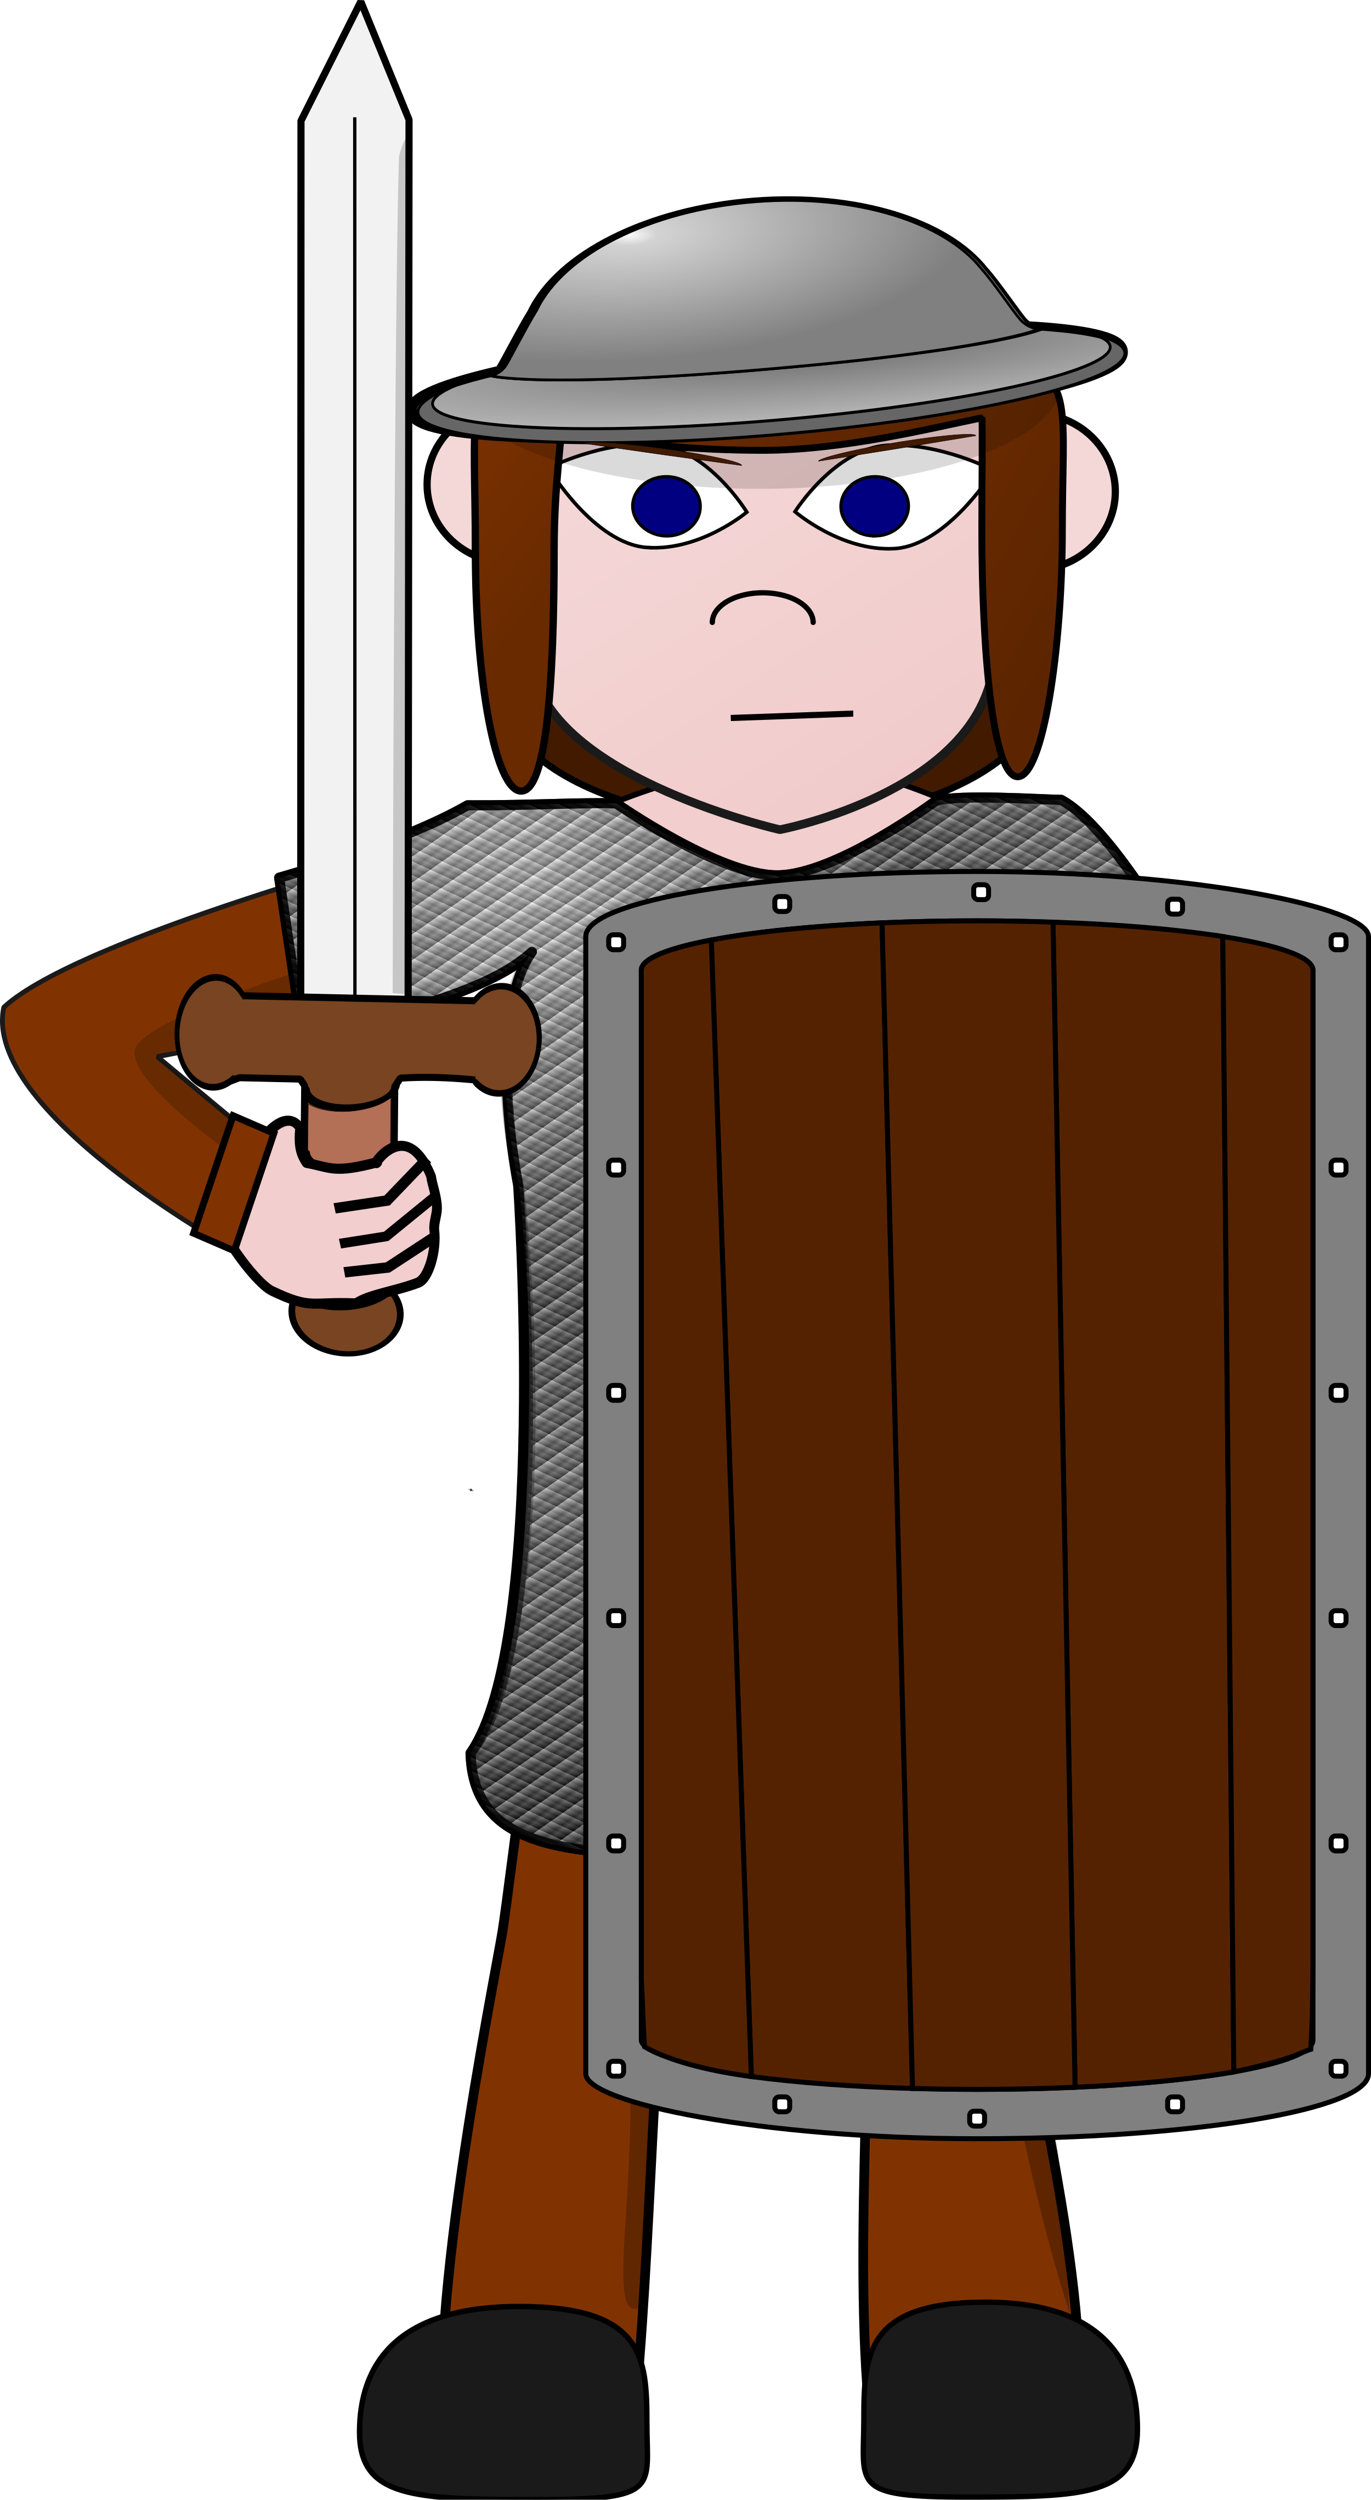
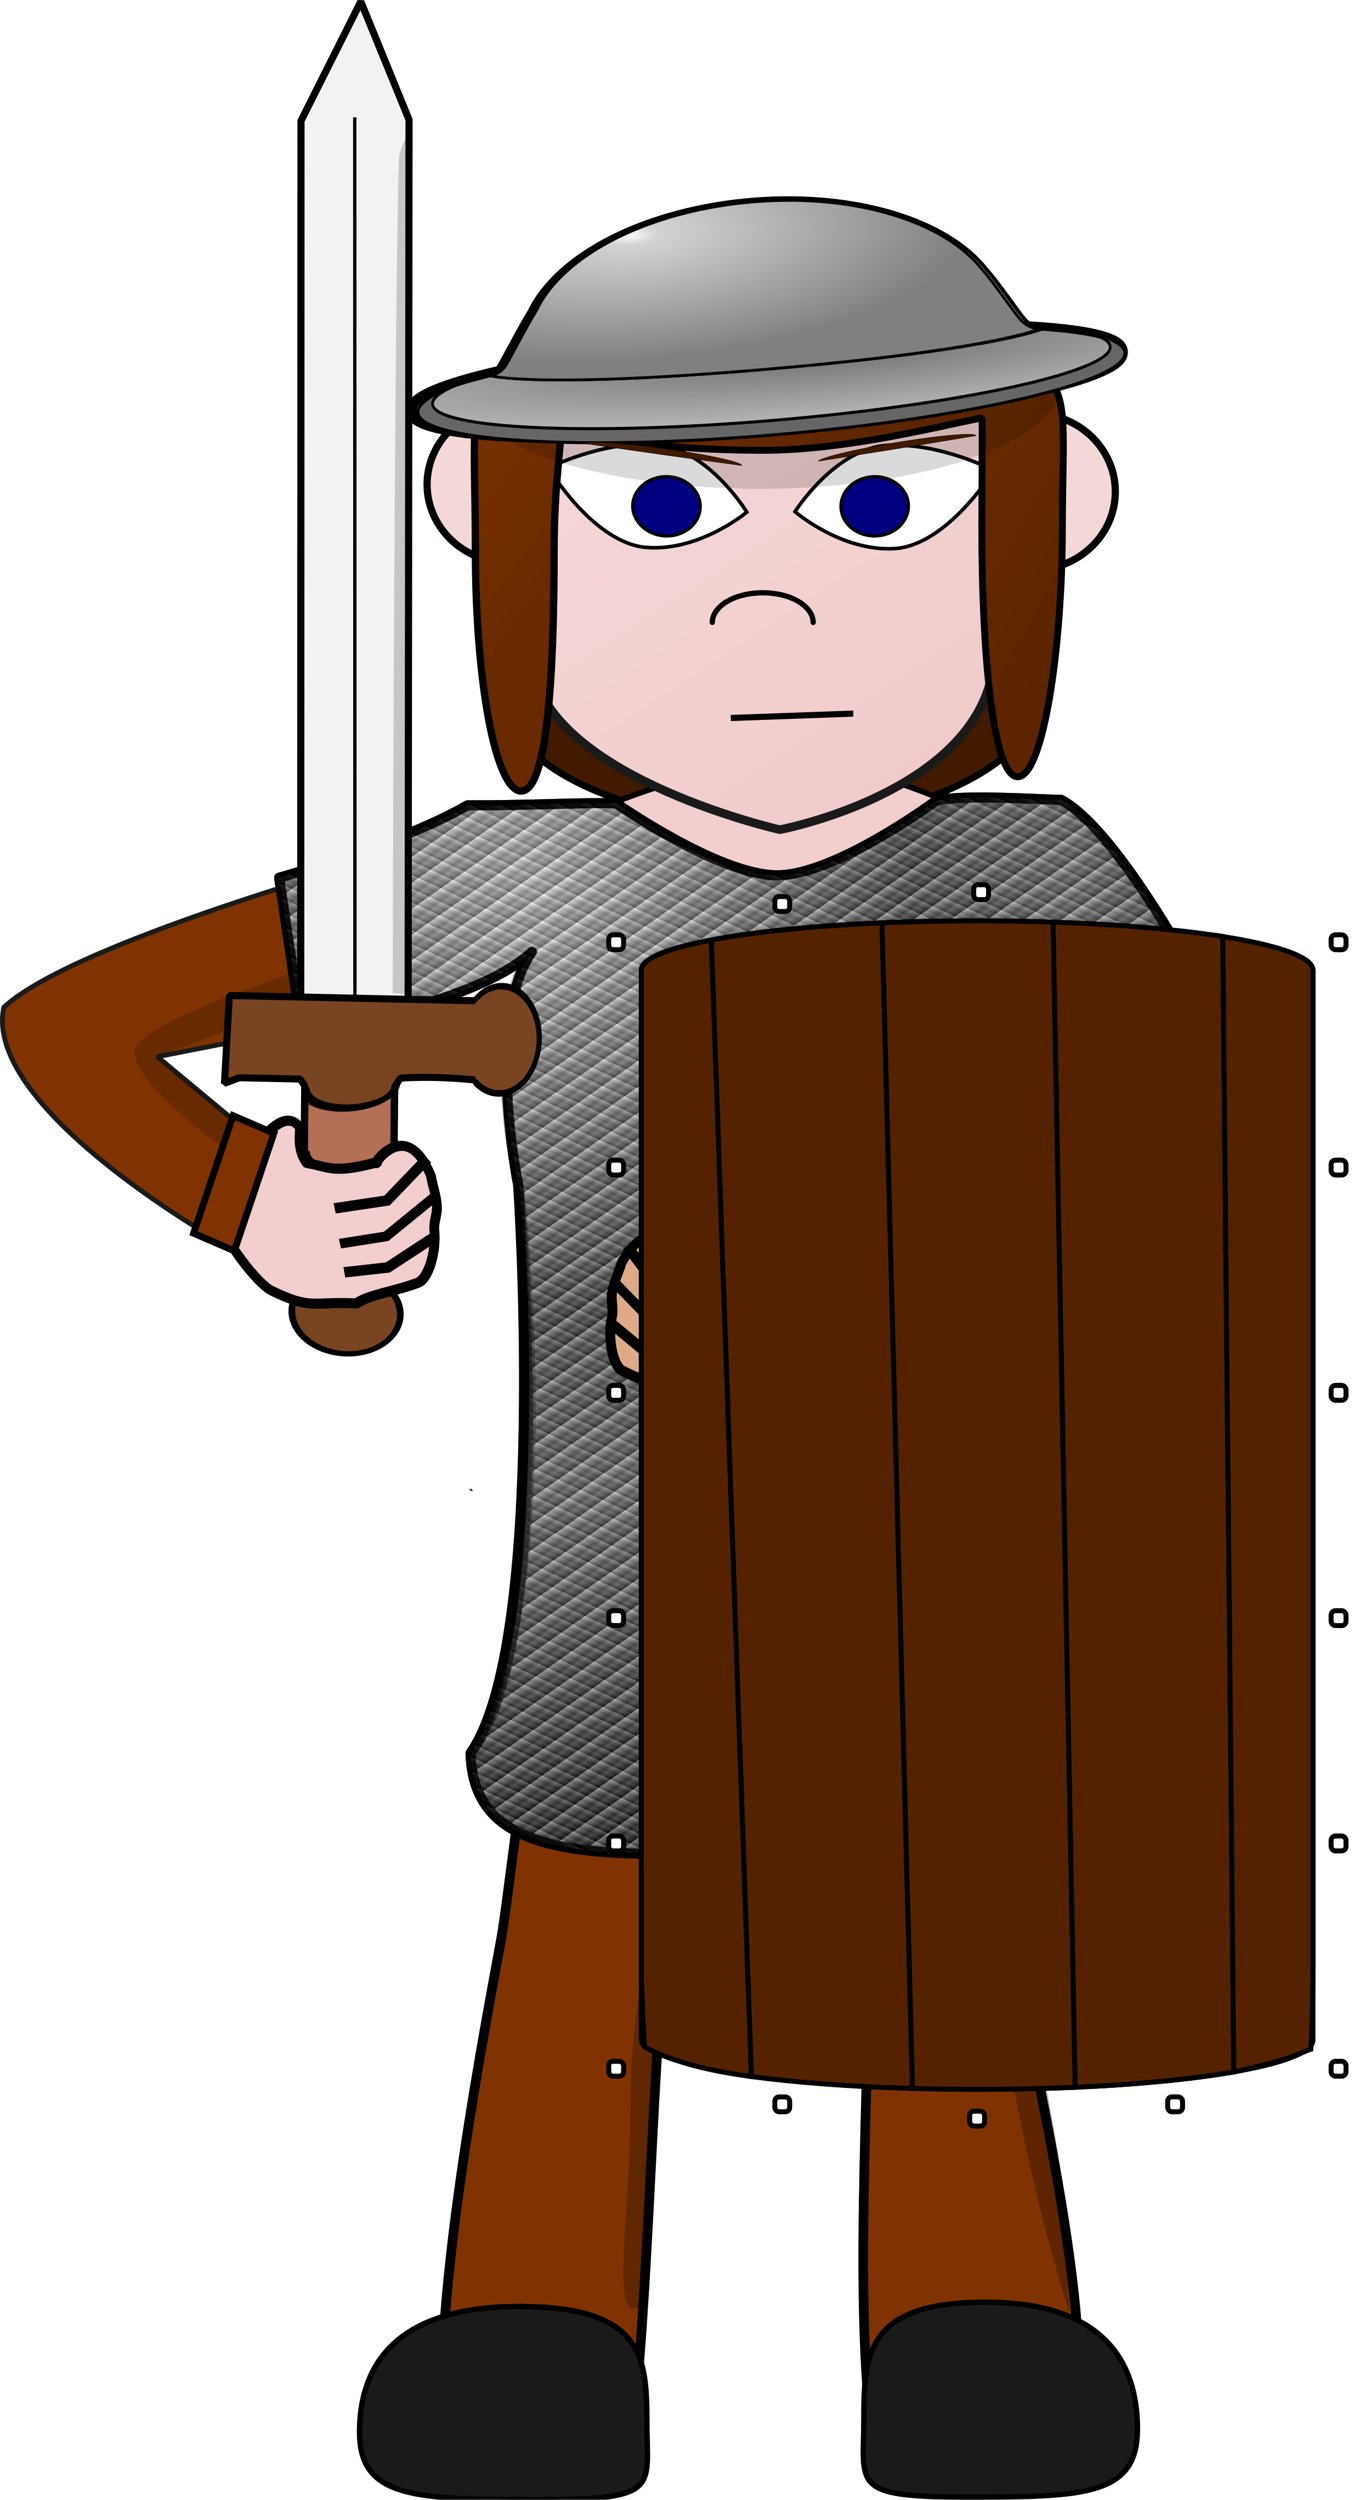
<svg xmlns="http://www.w3.org/2000/svg" xmlns:ns1="http://www.inkscape.org/namespaces/inkscape" xmlns:ns2="http://sodipodi.sourceforge.net/DTD/sodipodi-0.dtd" xmlns:xlink="http://www.w3.org/1999/xlink" version="1.1" id="Layer_3" x="0px" y="0px" width="1589.392" height="2896.226" viewBox="0 0 1589.392 2896.226" xml:space="preserve" ns1:version="0.91 r13725" ns2:docname="city guard 3.svg">
  <defs id="defs17">
    <linearGradient id="linearGradient6472" ns1:collect="always">
      <stop id="stop6474" offset="0" style="stop-color:#803300;stop-opacity:1;" />
      <stop id="stop6476" offset="1" style="stop-color:#5c2500;stop-opacity:1" />
    </linearGradient>
    <linearGradient ns1:collect="always" id="linearGradient6456">
      <stop style="stop-color:#803300;stop-opacity:1;" offset="0" id="stop6458" />
      <stop style="stop-color:#692a00;stop-opacity:1" offset="1" id="stop6460" />
    </linearGradient>
    <marker ns1:stockid="Arrow1Lstart" orient="auto" refY="0.0" refX="0.0" id="marker6128" style="overflow:visible" ns1:isstock="true">
      <path id="path6130" d="M 0.0,0.0 L 5.0,-5.0 L -12.5,0.0 L 5.0,5.0 L 0.0,0.0 z " style="fill-rule:evenodd;stroke:none;stroke-width:1pt;stroke-opacity:1;fill:#000000;fill-opacity:0.147" transform="scale(0.8) translate(12.5,0)" />
    </marker>
    <marker ns1:stockid="Arrow1Lstart" orient="auto" refY="0.0" refX="0.0" id="Arrow1Lstart" style="overflow:visible" ns1:isstock="true">
      <path id="path5858" d="M 0.0,0.0 L 5.0,-5.0 L -12.5,0.0 L 5.0,5.0 L 0.0,0.0 z " style="fill-rule:evenodd;stroke:#000000;stroke-width:1pt;stroke-opacity:1;fill:#411a00;fill-opacity:1" transform="scale(0.8) translate(12.5,0)" />
    </marker>
    <linearGradient ns1:collect="always" id="linearGradient9138">
      <stop style="stop-color:#6d6d6d;stop-opacity:1" offset="0" id="stop9140" />
      <stop style="stop-color:#cacaca;stop-opacity:1" offset="1" id="stop9142" />
    </linearGradient>
    <linearGradient ns1:collect="always" id="linearGradient9128">
      <stop style="stop-color:#fafafa;stop-opacity:1" offset="0" id="stop9130" />
      <stop id="stop9136" offset="0.078" style="stop-color:#d3d3d3;stop-opacity:1" />
      <stop style="stop-color:#808080;stop-opacity:1" offset="1" id="stop9132" />
    </linearGradient>
    <linearGradient ns1:collect="always" id="linearGradient5706">
      <stop style="stop-color:#ffffff;stop-opacity:1" offset="0" id="stop5708" />
      <stop id="stop5714" offset="0.443" style="stop-color:#3c3c3c;stop-opacity:1" />
      <stop style="stop-color:#797979;stop-opacity:1" offset="0.634" id="stop5716" />
      <stop style="stop-color:#000000;stop-opacity:1" offset="1" id="stop5710" />
    </linearGradient>
    <pattern y="0" x="0" height="6" width="6" patternUnits="userSpaceOnUse" id="EMFhbasepattern" />
    <filter style="color-interpolation-filters:sRGB" ns1:label="Diffuse Light" id="filter7408">
      <feGaussianBlur in="SourceGraphic" stdDeviation="1.1" result="blur" id="feGaussianBlur7410" />
      <feDiffuseLighting diffuseConstant="1" surfaceScale="10" lighting-color="#ffffff" result="diffuse" id="feDiffuseLighting7412">
        <feDistantLight elevation="20" azimuth="207" id="feDistantLight7414" />
      </feDiffuseLighting>
      <feComposite in="diffuse" in2="diffuse" operator="arithmetic" k1="1" result="composite1" id="feComposite7416" k2="0" k3="0" k4="0" />
      <feComposite in="composite1" in2="SourceGraphic" k1="1" operator="arithmetic" k3="1" result="composite2" id="feComposite7418" k2="0" k4="0" />
    </filter>
    <filter style="color-interpolation-filters:sRGB" ns1:label="Diffuse Light" id="filter7456">
      <feGaussianBlur in="SourceGraphic" stdDeviation="1.1" result="blur" id="feGaussianBlur7458" />
      <feDiffuseLighting diffuseConstant="1" surfaceScale="10" lighting-color="#ffffff" result="diffuse" id="feDiffuseLighting7460">
        <feDistantLight elevation="20" azimuth="207" id="feDistantLight7462" />
      </feDiffuseLighting>
      <feComposite in="diffuse" in2="diffuse" operator="arithmetic" k1="1" result="composite1" id="feComposite7464" k2="0" k3="0" k4="0" />
      <feComposite in="composite1" in2="SourceGraphic" k1="1" operator="arithmetic" k3="1" result="composite2" id="feComposite7466" k2="0" k4="0" />
    </filter>
    <filter style="color-interpolation-filters:sRGB" ns1:label="Diffuse Light" id="filter7408-7">
      <feGaussianBlur in="SourceGraphic" stdDeviation="1.1" result="blur" id="feGaussianBlur7410-3" />
      <feDiffuseLighting diffuseConstant="1" surfaceScale="10" lighting-color="#ffffff" result="diffuse" id="feDiffuseLighting7412-8">
        <feDistantLight elevation="20" azimuth="207" id="feDistantLight7414-0" />
      </feDiffuseLighting>
      <feComposite in="diffuse" in2="diffuse" operator="arithmetic" k1="1" result="composite1" id="feComposite7416-1" k2="0" k3="0" k4="0" />
      <feComposite in="composite1" in2="SourceGraphic" k1="1" operator="arithmetic" k3="1" result="composite2" id="feComposite7418-0" k2="0" k4="0" />
    </filter>
    <filter style="color-interpolation-filters:sRGB" ns1:label="Diffuse Light" id="filter7432">
      <feGaussianBlur in="SourceGraphic" stdDeviation="1.1" result="blur" id="feGaussianBlur7434" />
      <feDiffuseLighting diffuseConstant="1" surfaceScale="10" lighting-color="#ffffff" result="diffuse" id="feDiffuseLighting7436">
        <feDistantLight elevation="20" azimuth="207" id="feDistantLight7438" />
      </feDiffuseLighting>
      <feComposite in="diffuse" in2="diffuse" operator="arithmetic" k1="1" result="composite1" id="feComposite7440" k2="0" k3="0" k4="0" />
      <feComposite in="composite1" in2="SourceGraphic" k1="1" operator="arithmetic" k3="1" result="composite2" id="feComposite7442" k2="0" k4="0" />
    </filter>
    <filter style="color-interpolation-filters:sRGB" ns1:label="Diffuse Light" id="filter7420">
      <feGaussianBlur in="SourceGraphic" stdDeviation="1.1" result="blur" id="feGaussianBlur7422" />
      <feDiffuseLighting diffuseConstant="1" surfaceScale="10" lighting-color="#ffffff" result="diffuse" id="feDiffuseLighting7424">
        <feDistantLight elevation="20" azimuth="207" id="feDistantLight7426" />
      </feDiffuseLighting>
      <feComposite in="diffuse" in2="diffuse" operator="arithmetic" k1="1" result="composite1" id="feComposite7428" k2="0" k3="0" k4="0" />
      <feComposite in="composite1" in2="SourceGraphic" k1="1" operator="arithmetic" k3="1" result="composite2" id="feComposite7430" k2="0" k4="0" />
    </filter>
    <filter style="color-interpolation-filters:sRGB" ns1:label="Diffuse Light" id="filter7384">
      <feGaussianBlur in="SourceGraphic" stdDeviation="1.1" result="blur" id="feGaussianBlur7386" />
      <feDiffuseLighting diffuseConstant="1" surfaceScale="10" lighting-color="#ffffff" result="diffuse" id="feDiffuseLighting7388">
        <feDistantLight elevation="20" azimuth="207" id="feDistantLight7390" />
      </feDiffuseLighting>
      <feComposite in="diffuse" in2="diffuse" operator="arithmetic" k1="1" result="composite1" id="feComposite7392" k2="0" k3="0" k4="0" />
      <feComposite in="composite1" in2="SourceGraphic" k1="1" operator="arithmetic" k3="1" result="fbSourceGraphic" id="feComposite7394" k2="0" k4="0" />
      <feColorMatrix result="fbSourceGraphicAlpha" in="fbSourceGraphic" values="0 0 0 -1 0 0 0 0 -1 0 0 0 0 -1 0 0 0 0 1 0" id="feColorMatrix7396" />
      <feGaussianBlur id="feGaussianBlur7398" in="fbSourceGraphic" stdDeviation="1.1" result="blur" />
      <feDiffuseLighting id="feDiffuseLighting7400" diffuseConstant="1" surfaceScale="10" lighting-color="#ffffff" result="diffuse">
        <feDistantLight id="feDistantLight7402" elevation="20" azimuth="207" />
      </feDiffuseLighting>
      <feComposite id="feComposite7404" in2="diffuse" in="diffuse" operator="arithmetic" k1="1" result="composite1" k2="0" k3="0" k4="0" />
      <feComposite id="feComposite7406" in2="fbSourceGraphic" in="composite1" k1="1" operator="arithmetic" k3="1" result="composite2" k2="0" k4="0" />
    </filter>
    <filter style="color-interpolation-filters:sRGB" ns1:label="Diffuse Light" id="filter7360">
      <feGaussianBlur in="SourceGraphic" stdDeviation="1.1" result="blur" id="feGaussianBlur7362" />
      <feDiffuseLighting diffuseConstant="1" surfaceScale="10" lighting-color="#ffffff" result="diffuse" id="feDiffuseLighting7364">
        <feDistantLight elevation="20" azimuth="207" id="feDistantLight7366" />
      </feDiffuseLighting>
      <feComposite in="diffuse" in2="diffuse" operator="arithmetic" k1="1" result="composite1" id="feComposite7368" k2="0" k3="0" k4="0" />
      <feComposite in="composite1" in2="SourceGraphic" k1="1" operator="arithmetic" k3="1" result="fbSourceGraphic" id="feComposite7370" k2="0" k4="0" />
      <feColorMatrix result="fbSourceGraphicAlpha" in="fbSourceGraphic" values="0 0 0 -1 0 0 0 0 -1 0 0 0 0 -1 0 0 0 0 1 0" id="feColorMatrix7372" />
      <feGaussianBlur id="feGaussianBlur7374" in="fbSourceGraphic" stdDeviation="1.1" result="blur" />
      <feDiffuseLighting id="feDiffuseLighting7376" diffuseConstant="1" surfaceScale="10" lighting-color="#ffffff" result="diffuse">
        <feDistantLight id="feDistantLight7378" elevation="20" azimuth="207" />
      </feDiffuseLighting>
      <feComposite id="feComposite7380" in2="diffuse" in="diffuse" operator="arithmetic" k1="1" result="composite1" k2="0" k3="0" k4="0" />
      <feComposite id="feComposite7382" in2="fbSourceGraphic" in="composite1" k1="1" operator="arithmetic" k3="1" result="composite2" k2="0" k4="0" />
    </filter>
    <filter style="color-interpolation-filters:sRGB" ns1:label="Diffuse Light" id="filter7444">
      <feGaussianBlur in="SourceGraphic" stdDeviation="1.1" result="blur" id="feGaussianBlur7446" />
      <feDiffuseLighting diffuseConstant="1" surfaceScale="10" lighting-color="#ffffff" result="diffuse" id="feDiffuseLighting7448">
        <feDistantLight elevation="20" azimuth="207" id="feDistantLight7450" />
      </feDiffuseLighting>
      <feComposite in="diffuse" in2="diffuse" operator="arithmetic" k1="1" result="composite1" id="feComposite7452" k2="0" k3="0" k4="0" />
      <feComposite in="composite1" in2="SourceGraphic" k1="1" operator="arithmetic" k3="1" result="composite2" id="feComposite7454" k2="0" k4="0" />
    </filter>
    <filter ns1:label="Combined Lighting" ns1:menu="Bevels" ns1:menu-tooltip="Basic specular bevel to use for building textures" style="color-interpolation-filters:sRGB" id="filter11315">
      <feGaussianBlur stdDeviation="6" in="SourceGraphic" result="result0" id="feGaussianBlur11317" />
      <feDiffuseLighting lighting-color="#ffffff" diffuseConstant="1" surfaceScale="4" result="result5" id="feDiffuseLighting11319">
        <feDistantLight elevation="45" azimuth="235" id="feDistantLight11321" />
      </feDiffuseLighting>
      <feComposite k1="1.4" in2="SourceGraphic" in="result5" result="fbSourceGraphic" operator="arithmetic" id="feComposite11323" k2="0" k3="0" k4="0" />
      <feGaussianBlur result="result0" in="fbSourceGraphic" stdDeviation="6" id="feGaussianBlur11325" />
      <feSpecularLighting specularExponent="25" specularConstant="1" surfaceScale="4" lighting-color="#ffffff" result="result1" in="result0" id="feSpecularLighting11327">
        <feDistantLight azimuth="235" elevation="45" id="feDistantLight11329" />
      </feSpecularLighting>
      <feComposite k3="1" k2="1" operator="arithmetic" in="fbSourceGraphic" in2="result1" result="result4" id="feComposite11331" k1="0" k4="0" />
      <feComposite operator="in" result="result2" in2="SourceGraphic" in="result4" id="feComposite11333" />
    </filter>
    <filter ns1:label="Combined Lighting" ns1:menu="Bevels" ns1:menu-tooltip="Basic specular bevel to use for building textures" style="color-interpolation-filters:sRGB" id="filter11335">
      <feGaussianBlur stdDeviation="6" in="SourceGraphic" result="result0" id="feGaussianBlur11337" />
      <feDiffuseLighting lighting-color="#ffffff" diffuseConstant="1" surfaceScale="4" result="result5" id="feDiffuseLighting11339">
        <feDistantLight elevation="45" azimuth="235" id="feDistantLight11341" />
      </feDiffuseLighting>
      <feComposite k1="1.4" in2="SourceGraphic" in="result5" result="fbSourceGraphic" operator="arithmetic" id="feComposite11343" k2="0" k3="0" k4="0" />
      <feGaussianBlur result="result0" in="fbSourceGraphic" stdDeviation="6" id="feGaussianBlur11345" />
      <feSpecularLighting specularExponent="25" specularConstant="1" surfaceScale="4" lighting-color="#ffffff" result="result1" in="result0" id="feSpecularLighting11347">
        <feDistantLight azimuth="235" elevation="45" id="feDistantLight11349" />
      </feSpecularLighting>
      <feComposite k3="1" k2="1" operator="arithmetic" in="fbSourceGraphic" in2="result1" result="result4" id="feComposite11351" k1="0" k4="0" />
      <feComposite operator="in" result="result2" in2="SourceGraphic" in="result4" id="feComposite11353" />
    </filter>
    <filter style="color-interpolation-filters:sRGB" ns1:label="Diffuse Light" id="filter13325">
      <feGaussianBlur in="SourceGraphic" stdDeviation="1" result="blur" id="feGaussianBlur13327" />
      <feDiffuseLighting diffuseConstant="1" surfaceScale="10" lighting-color="#ffffff" result="diffuse" id="feDiffuseLighting13329">
        <feDistantLight elevation="10" azimuth="225" id="feDistantLight13331" />
      </feDiffuseLighting>
      <feComposite in="diffuse" in2="diffuse" operator="arithmetic" k1="1" result="composite1" id="feComposite13333" k2="0" k3="0" k4="0" />
      <feComposite in="composite1" in2="SourceGraphic" k1="1" operator="arithmetic" k3="1" result="composite2" id="feComposite13335" k2="0" k4="0" />
    </filter>
    <linearGradient x1="67.534" y1="171.004" x2="68.87" y2="188.682" id="linearGradient4975" xlink:href="#linearGradient6181" gradientUnits="userSpaceOnUse" />
    <linearGradient id="linearGradient6181">
      <stop id="stop6183" style="stop-color:#eeffaa;stop-opacity:1" offset="0" />
      <stop id="stop6189" style="stop-color:#ffffff;stop-opacity:1" offset="1" />
    </linearGradient>
    <linearGradient id="linearGradient3817" ns1:collect="always">
      <stop id="stop3819" style="stop-color:#008000" offset="0" />
      <stop id="stop3821" style="stop-color:#008000;stop-opacity:0" offset="1" />
    </linearGradient>
    <linearGradient ns1:collect="always" xlink:href="#linearGradient3817" id="linearGradient8595" gradientUnits="userSpaceOnUse" gradientTransform="matrix(-0.705,-0.709,0.709,-0.705,406.78,973.09)" x1="326.15" y1="426.23" x2="358.73" y2="463.78" />
    <linearGradient id="linearGradient3182-5-4">
      <stop id="stop3184-6-1" style="stop-color:#a6a6a6" offset="0" />
      <stop id="stop3192-2-4" style="stop-color:#f4f4f4" offset=".5" />
      <stop id="stop3194-0-6" style="stop-color:#dbdbdb" offset=".783" />
      <stop id="stop3186-3-0" style="stop-color:#b5b5b5" offset="1" />
    </linearGradient>
    <filter ns1:label="Button" ns1:menu="Bevels" ns1:menu-tooltip="Soft bevel, slightly depressed middle" style="color-interpolation-filters:sRGB" id="filter5149">
      <feGaussianBlur stdDeviation="2.3" in="SourceAlpha" result="result0" id="feGaussianBlur5151" />
      <feMorphology in="SourceAlpha" radius="6.6" result="result1" id="feMorphology5153" />
      <feGaussianBlur stdDeviation="8.9" in="result1" id="feGaussianBlur5155" />
      <feColorMatrix values="1 0 0 0 0 0 1 0 0 0 0 0 1 0 0 0 0 0 0.3 0" result="result91" id="feColorMatrix5157" />
      <feComposite in="result0" operator="out" result="result2" in2="result91" id="feComposite5159" />
      <feGaussianBlur stdDeviation="1.7" result="result4" id="feGaussianBlur5161" />
      <feDiffuseLighting surfaceScale="10" id="feDiffuseLighting5163">
        <feDistantLight azimuth="225" elevation="45" id="feDistantLight5165" />
      </feDiffuseLighting>
      <feBlend in2="SourceGraphic" mode="multiply" id="feBlend5167" />
      <feComposite in2="SourceAlpha" operator="in" result="result3" id="feComposite5169" />
      <feSpecularLighting in="result4" surfaceScale="5" specularExponent="17.9" id="feSpecularLighting5171">
        <feDistantLight azimuth="225" elevation="45" id="feDistantLight5173" />
      </feSpecularLighting>
      <feComposite in2="result3" operator="atop" id="feComposite5175" />
    </filter>
    <radialGradient ns1:collect="always" xlink:href="#linearGradient5706" id="radialGradient5712" cx="980.14" cy="2350.757" fx="980.14" fy="2350.757" r="547.355" gradientTransform="matrix(1.796,-0.07,0.081,2.061,-969.522,-2483.14)" gradientUnits="userSpaceOnUse" />
    <linearGradient ns1:collect="always" xlink:href="#linearGradient5706" id="linearGradient5723" x1="862.345" y1="2217.98" x2="876.444" y2="2238.115" gradientUnits="userSpaceOnUse" spreadMethod="repeat" />
    <linearGradient ns1:collect="always" xlink:href="#linearGradient5706" id="linearGradient5770" gradientUnits="userSpaceOnUse" spreadMethod="repeat" x1="862.345" y1="2217.98" x2="856.308" y2="2231.2" />
    <linearGradient ns1:collect="always" xlink:href="#linearGradient5706" id="linearGradient7123" x1="321.488" y1="495.885" x2="323.306" y2="499.571" gradientUnits="userSpaceOnUse" spreadMethod="repeat" />
    <radialGradient ns1:collect="always" xlink:href="#linearGradient9128" id="radialGradient9134" cx="1509.068" cy="1037.813" fx="1509.068" fy="1037.813" r="279.734" gradientTransform="matrix(1.423,0.023,-0.017,0.468,-1037.793,999.46)" gradientUnits="userSpaceOnUse" />
    <radialGradient ns1:collect="always" xlink:href="#linearGradient9138" id="radialGradient9144" cx="1615.921" cy="1149.91" fx="1615.921" fy="1149.91" r="358.158" gradientTransform="matrix(2.166,0.005,0.002,0.253,-2233.325,1362.693)" gradientUnits="userSpaceOnUse" />
    <radialGradient ns1:collect="always" xlink:href="#linearGradient9128" id="radialGradient9253" gradientUnits="userSpaceOnUse" gradientTransform="matrix(1.433,0.023,-0.017,0.471,-1052.172,995.516)" cx="1509.068" cy="1037.813" fx="1509.068" fy="1037.813" r="279.734" />
    <linearGradient ns1:collect="always" xlink:href="#linearGradient4372" id="linearGradient4378" x1="357.345" y1="288.054" x2="444.487" y2="421.872" gradientUnits="userSpaceOnUse" gradientTransform="matrix(4.614,0,0,4.667,-527.972,293.942)" />
    <linearGradient ns1:collect="always" id="linearGradient4372">
      <stop style="stop-color:#f5d9d9;stop-opacity:1" offset="0" id="stop4374" />
      <stop style="stop-color:#f0c8c8;stop-opacity:1" offset="1" id="stop4376" />
    </linearGradient>
    <linearGradient ns1:collect="always" xlink:href="#linearGradient6456" id="linearGradient6462" x1="810.754" y1="1738.364" x2="1016.115" y2="1918.712" gradientUnits="userSpaceOnUse" gradientTransform="matrix(0.995,0,0,1.127,4.466,-216.853)" />
    <linearGradient ns1:collect="always" xlink:href="#linearGradient6472" id="linearGradient6470" x1="709.298" y1="431.242" x2="1239.156" y2="727.868" gradientUnits="userSpaceOnUse" />
  </defs>
  <ns2:namedview pagecolor="#ffffff" bordercolor="#666666" borderopacity="1" objecttolerance="10" gridtolerance="10" guidetolerance="10" ns1:pageopacity="0" ns1:pageshadow="2" ns1:window-width="1536" ns1:window-height="801" id="namedview15" showgrid="false" ns1:zoom="0.21070354" ns1:cx="333.32289" ns1:cy="1812.8085" ns1:window-x="-8" ns1:window-y="-8" ns1:window-maximized="1" ns1:current-layer="layer1" fit-margin-top="0" fit-margin-left="0" fit-margin-right="0" fit-margin-bottom="0" showguides="false" />
  <g ns1:groupmode="layer" id="layer1" ns1:label="body" style="display:inline" transform="translate(-359.993,-1272.713)">
    <ellipse style="opacity:1;fill:#411a00;fill-opacity:1;stroke:#000000;stroke-width:7.919;stroke-linecap:round;stroke-linejoin:bevel;stroke-miterlimit:4;stroke-dasharray:none;stroke-dashoffset:0;stroke-opacity:1" id="path5846" cx="1253.57" cy="2068.126" rx="315.583" ry="157.769" />
    <path style="opacity:1;fill:#803300;fill-opacity:1;stroke:#1a1a1a;stroke-width:5.607;stroke-linecap:round;stroke-linejoin:bevel;stroke-miterlimit:4;stroke-dasharray:none;stroke-dashoffset:0;stroke-opacity:1" d="m 851.214,2252.484 c 0,0 -399.162,106.309 -486.792,187.256 -25.679,119.424 262.798,278.849 262.798,278.849 l 54.435,-105.91 -139.192,-115.652 347.57,-67.971 z" id="rect4708" ns1:connector-curvature="0" ns2:nodetypes="ccccccc" />
    <ellipse ry="90.673" rx="95.116" cy="1834.056" cx="950.223" id="ellipse4364" style="display:inline;opacity:1;fill:#f4d7d7;fill-opacity:1;stroke:#000000;stroke-width:8.353;stroke-linecap:round;stroke-linejoin:bevel;stroke-miterlimit:4;stroke-dasharray:none;stroke-dashoffset:0;stroke-opacity:1" />
    <ellipse style="display:inline;opacity:1;fill:#f4d7d7;fill-opacity:1;stroke:#000000;stroke-width:8.353;stroke-linecap:round;stroke-linejoin:bevel;stroke-miterlimit:4;stroke-dasharray:none;stroke-dashoffset:0;stroke-opacity:1" id="path4353" cx="1557.872" cy="1842.362" rx="95.116" ry="90.673" />
    <path style="display:inline;opacity:1;fill:#f2cece;fill-opacity:1;stroke:#000000;stroke-width:6.413;stroke-linecap:round;stroke-miterlimit:4;stroke-dasharray:none;stroke-opacity:1" d="m 851.746,826.625 21.814,56.279 c -46.373,15.416 -94.478,31.816 -94.525,54.242 -1.2e-4,17.943 16.48,34.532 44.396,48.01 l 0,571.635 386.799,0 0,-577.076 c 21.589,-12.397 34.039,-26.972 34.039,-42.568 -0.105,-22.401 -54.918,-43.803 -101.238,-59.201 l 28.525,-51.32 -319.811,0 z" id="rect8454" transform="translate(253.139,1300.145)" ns1:connector-curvature="0" />
    <path style="display:inline;opacity:1;fill:#803300;fill-opacity:1;stroke:#000000;stroke-width:11.233;stroke-linecap:round;stroke-linejoin:bevel;stroke-miterlimit:4;stroke-dasharray:none;stroke-dashoffset:0;stroke-opacity:1" d="m 1003.675,3033.901 c 0,0 -52.77,423.109 -61,475.334 -8.23,52.225 -98.234,489.917 -62.026,620.848 l 208.811,-9.536 c 24.647,-176.292 26.295,-504.76 45.94,-601.871 50.038,-247.355 120.983,-369.611 120.983,-369.611 0,0 78.05,70.163 106.783,346.105 12.454,119.606 -18.672,430.402 10.557,619.417 l 228.529,0 c 36.208,-130.931 -48.227,-462.86 -64.687,-567.309 0,0 5.209,-117.489 26.491,-424.997 1.996,-28.85 -4.942,-59.401 -1.943,-91.721 -163.695,-13.515 -558.439,3.341 -558.439,3.341 z" id="rect5581" ns1:connector-curvature="0" ns2:nodetypes="czccscscccscc" />
    <path d="m 1361.419,4075.517 c 0,76.889 -16.608,90.332 120.541,90.332 137.15,0 196.699,-2.241 196.699,-79.011 0,-76.889 -38.839,-146.819 -175.997,-146.819 -137.15,0 -141.244,58.61 -141.244,135.498 z" style="fill:#1a1a1a;fill-opacity:1;stroke:#000000;stroke-width:6.179" id="path6578" ns1:connector-curvature="0" />
    <path style="fill:#000000;fill-opacity:0.246;fill-rule:evenodd;stroke:none;stroke-width:1px;stroke-linecap:butt;stroke-linejoin:miter;stroke-opacity:1" d="m 1252.085,3226.568 c -79.686,69.599 -108.053,154.896 -117.967,218.426 -0.711,0.035 -1.489,0.245 -2.34,0.652 0,0 -40.926,127.821 -40.926,260.654 0,132.834 -21.461,241.355 4.85,241.355 26.311,0 8.001,-108.525 18.068,-244.715 5.094,-68.913 16.173,-138.779 22.301,-188.406 73.67,-208.001 73.443,-250.761 121.451,-279.029 l -5.438,-8.938 z" id="path13362" ns1:connector-curvature="0" />
    <path style="fill:#000000;fill-opacity:0.268;fill-rule:evenodd;stroke:none;stroke-width:1px;stroke-linecap:butt;stroke-linejoin:miter;stroke-opacity:1" d="m 1535.295,3070.864 c -100.336,398.062 64.873,881.922 64.873,881.922 l -13.326,-184.096 c -14.502,-85.945 -30.542,-162.767 -37.496,-203.785 0,0 -33.955,-113.606 -11.164,-419.693 1.759,-23.623 -2.947,-48.395 -2.887,-74.348 z" id="path13367" ns1:connector-curvature="0" />
    <path ns1:connector-curvature="0" id="path4160" d="m 1254.098,1616.429 c -116.764,0.258 -227.232,22.715 -285.483,128.807 -58.514,106.35 -20.264,185.035 10.445,308.262 30.708,123.227 285.012,180.483 285.012,180.483 0,0 201.051,-37.902 241.8,-163.871 40.75,-125.969 91.959,-218.523 33.711,-324.873 -58.252,-106.092 -168.72,-128.549 -285.485,-128.807 z" style="display:inline;fill:url(#linearGradient4378);fill-opacity:1;fill-rule:nonzero;stroke:#1a1a1a;stroke-width:10;stroke-linecap:round;stroke-linejoin:bevel;stroke-miterlimit:4;stroke-dasharray:none;stroke-opacity:1" ns2:nodetypes="cczczcc" />
    <path ns1:connector-curvature="0" style="display:inline;fill:url(#radialGradient5712);fill-opacity:1;stroke:#000000;stroke-width:11.703;stroke-linecap:round;stroke-linejoin:round" d="m 901.991,2205.753 c -78.734,45.321 -218.371,83.864 -218.371,83.864 l 26.444,178.204 c 0,0 198.262,-28.276 266.578,-92.24 -54.249,77.559 -15.971,269.706 -15.971,269.706 0,0 35.576,527.857 -55.172,658.601 3.435,113.047 113.986,126.037 342.298,112.14 286.617,-12.068 324.05,41.559 318.377,-52.134 28.971,-245.583 -15.611,-769.913 -20.271,-979.672 64.875,49.296 59.566,59.947 59.566,59.947 l 161.157,-1.152 c 0,0 -104.686,-204.858 -176.335,-243.587 -22.625,-0.163 -117.346,-6.717 -145.22,1.122 0,0 -116.297,86.376 -184.238,86.315 -67.941,-0.061 -186.413,-83.366 -186.413,-83.366 -39.106,-1.252 -102.084,2.63 -172.429,2.254 z" id="path4756" ns2:nodetypes="ccccccccccccczcc" />
    <g ns1:groupmode="layer" id="layer3" ns1:label="completed" style="opacity:1" ns2:insensitive="true" />
    <g style="display:inline" id="g4517" transform="matrix(-0.52,-0.429,-0.891,0.305,1270.617,3115.507)">
      <g id="g4800" transform="translate(5.216,-0.416)">
        <ellipse style="opacity:1;fill:#000000;fill-opacity:1;stroke:none;stroke-width:0.6;stroke-linecap:round;stroke-linejoin:bevel;stroke-miterlimit:4;stroke-dasharray:none;stroke-dashoffset:0;stroke-opacity:1" id="path4232" cx="392.261" cy="177.624" rx="1.432" ry="1.402" />
        <path style="opacity:1;fill:#000000;fill-opacity:1;stroke:none;stroke-width:0.6;stroke-linecap:round;stroke-linejoin:bevel;stroke-miterlimit:4;stroke-dasharray:none;stroke-dashoffset:0;stroke-opacity:1" d="m 392.541,178.261 -0.088,0.311 2.206,0.706 -0.123,0.386 0.361,0.071 0.148,-0.617 z" id="rect4234" ns1:connector-curvature="0" ns2:nodetypes="ccccccc" />
        <path ns2:nodetypes="ccccccc" ns1:connector-curvature="0" id="path4267" d="m 392.926,177.739 -0.029,0.322 2.298,0.29 -0.05,0.402 0.368,0.004 0.033,-0.634 z" style="opacity:1;fill:#000000;fill-opacity:1;stroke:none;stroke-width:0.6;stroke-linecap:round;stroke-linejoin:bevel;stroke-miterlimit:4;stroke-dasharray:none;stroke-dashoffset:0;stroke-opacity:1" />
        <path style="opacity:1;fill:#000000;fill-opacity:1;stroke:none;stroke-width:0.6;stroke-linecap:round;stroke-linejoin:bevel;stroke-miterlimit:4;stroke-dasharray:none;stroke-dashoffset:0;stroke-opacity:1" d="m 392.699,176.944 0.053,0.319 2.296,-0.303 0.053,0.401 0.357,-0.089 -0.129,-0.622 z" id="path4269-2" ns1:connector-curvature="0" ns2:nodetypes="ccccccc" />
        <path ns2:nodetypes="ccccccc" ns1:connector-curvature="0" id="path4271-3" d="m 392.596,176.517 0.153,0.285 2.077,-1.026 0.18,0.363 0.309,-0.199 -0.323,-0.547 z" style="opacity:1;fill:#000000;fill-opacity:1;stroke:none;stroke-width:0.6;stroke-linecap:round;stroke-linejoin:bevel;stroke-miterlimit:4;stroke-dasharray:none;stroke-dashoffset:0;stroke-opacity:1" />
        <path ns2:nodetypes="ccccccc" ns1:connector-curvature="0" id="path4290" d="m 392.09,178.026 0.088,0.311 -2.206,0.706 0.123,0.386 -0.361,0.071 -0.148,-0.617 z" style="opacity:1;fill:#000000;fill-opacity:1;stroke:none;stroke-width:0.6;stroke-linecap:round;stroke-linejoin:bevel;stroke-miterlimit:4;stroke-dasharray:none;stroke-dashoffset:0;stroke-opacity:1" />
        <path style="opacity:1;fill:#000000;fill-opacity:1;stroke:none;stroke-width:0.6;stroke-linecap:round;stroke-linejoin:bevel;stroke-miterlimit:4;stroke-dasharray:none;stroke-dashoffset:0;stroke-opacity:1" d="m 392.043,177.8 -0.056,0.318 -2.294,-0.322 -0.057,0.401 -0.356,-0.092 0.135,-0.62 z" id="path4292" ns1:connector-curvature="0" ns2:nodetypes="ccccccc" />
        <path ns2:nodetypes="ccccccc" ns1:connector-curvature="0" id="path4294" d="m 391.473,176.796 -0.034,0.322 -2.311,-0.16 -0.028,0.404 -0.361,-0.067 0.091,-0.628 z" style="opacity:1;fill:#000000;fill-opacity:1;stroke:none;stroke-width:0.6;stroke-linecap:round;stroke-linejoin:bevel;stroke-miterlimit:4;stroke-dasharray:none;stroke-dashoffset:0;stroke-opacity:1" />
        <path style="opacity:1;fill:#000000;fill-opacity:1;stroke:none;stroke-width:0.6;stroke-linecap:round;stroke-linejoin:bevel;stroke-miterlimit:4;stroke-dasharray:none;stroke-dashoffset:0;stroke-opacity:1" d="m 392.066,176.579 -0.153,0.285 -2.077,-1.026 -0.18,0.363 -0.309,-0.199 0.323,-0.547 z" id="path4296" ns1:connector-curvature="0" ns2:nodetypes="ccccccc" />
        <ellipse style="opacity:1;fill:#ffffff;fill-opacity:1;stroke:none;stroke-width:0.6;stroke-linecap:round;stroke-linejoin:bevel;stroke-miterlimit:4;stroke-dasharray:none;stroke-dashoffset:0;stroke-opacity:1" id="path4316" cx="391.814" cy="178.312" rx="0.113" ry="0.109" ns1:tile-cx="27.902334" ns1:tile-cy="-8.6202641" ns1:tile-w="0.2265625" ns1:tile-h="0.21875" ns1:tile-x0="27.789053" ns1:tile-y0="-8.7296391" />
        <g id="g4497" ns1:tile-cx="27.902334" ns1:tile-cy="-8.6202641" ns1:tile-w="0.2265625" ns1:tile-h="0.21875" ns1:tile-x0="27.789053" ns1:tile-y0="-8.7296391">
          <use height="100%" width="100%" id="use4414" xlink:href="#path4316" ns1:tiled-clone-of="#path4316" y="0" x="0" />
          <ellipse ry="0.031" rx="0.045" cy="178.359" cx="391.828" id="path4495" style="opacity:1;fill:#000000;fill-opacity:1;stroke:none;stroke-width:0.6;stroke-linecap:round;stroke-linejoin:bevel;stroke-miterlimit:4;stroke-dasharray:none;stroke-dashoffset:0;stroke-opacity:1" />
        </g>
        <use height="100%" width="100%" x="0" y="0" ns1:tiled-clone-of="#g4497" xlink:href="#g4497" id="use4501" />
        <use height="100%" width="100%" x="0" y="0" ns1:tiled-clone-of="#g4497" xlink:href="#g4497" transform="translate(0,0.241)" id="use4503" />
        <use height="100%" width="100%" x="0" y="0" ns1:tiled-clone-of="#g4497" xlink:href="#g4497" transform="translate(0.272,0)" id="use4505" />
        <use height="100%" width="100%" x="0" y="0" ns1:tiled-clone-of="#g4497" xlink:href="#g4497" transform="translate(0.272,0.241)" id="use4507" />
        <use height="100%" width="100%" x="0" y="0" ns1:tiled-clone-of="#g4497" xlink:href="#g4497" transform="translate(0.544,0)" id="use4509" />
        <use height="100%" width="100%" x="0" y="0" ns1:tiled-clone-of="#g4497" xlink:href="#g4497" transform="translate(0.544,0.241)" id="use4511" />
        <use height="100%" width="100%" x="0" y="0" ns1:tiled-clone-of="#g4497" xlink:href="#g4497" transform="translate(0.816,0)" id="use4513" />
        <use height="100%" width="100%" x="0" y="0" ns1:tiled-clone-of="#g4497" xlink:href="#g4497" transform="translate(0.816,0.241)" id="use4515" />
      </g>
    </g>
    <path style="display:inline;fill:#000000;fill-opacity:1;fill-rule:evenodd;stroke:#000000;stroke-width:0.022;stroke-linecap:butt;stroke-linejoin:miter;stroke-miterlimit:4;stroke-dasharray:none;stroke-opacity:1" d="m 918.748,2994.729 c -11.667,3.999 -11.695,4.008 -11.695,4.008" id="path4540" ns1:connector-curvature="0" />
    <path ns1:connector-curvature="0" id="path6576" style="fill:#1a1a1a;fill-opacity:1;stroke:#000000;stroke-width:6.303" d="m 1109.89,4079.313 c 0,76.193 17.437,89.515 -126.556,89.515 -143.993,0 -206.515,-2.22 -206.515,-78.297 0,-76.193 40.777,-145.491 184.779,-145.491 143.993,0 148.292,58.08 148.292,134.273 z" />
    <g style="fill:#deaa87;fill-opacity:1" id="g6121" transform="matrix(4.941,11.381,-10.179,5.047,7569.148,-3093.153)">
      <g transform="matrix(0.954,-0.272,0.264,0.973,-181.386,87.689)" id="g6123" style="fill:#deaa87;fill-opacity:1" />
    </g>
    <path ns1:connector-curvature="0" id="path4168" d="m 1396.315,1908.375 c -61.663,3.098 -114.667,-42.849 -114.667,-42.849 0,0 46.444,-73.826 108.107,-76.923 61.663,-2.84 122.276,29.169 122.276,29.169 0,0 -54.053,87.506 -115.716,90.603 z" style="display:inline;fill:#ffffff;fill-opacity:1;fill-rule:nonzero;stroke:#000000;stroke-width:4.164px;stroke-linecap:butt;stroke-linejoin:miter;stroke-miterlimit:4;stroke-dasharray:none;stroke-opacity:1" />
    <path ns1:connector-curvature="0" id="path4174" d="m 1110.569,1907.084 c 61.662,4.13 115.19,-41.042 115.19,-41.042 0,0 -45.131,-74.342 -107.056,-78.472 -61.662,-3.872 -122.799,27.362 -122.799,27.362 0,0 52.741,88.28 114.665,92.152 z" style="display:inline;fill:#ffffff;fill-opacity:1;fill-rule:nonzero;stroke:#000000;stroke-width:4.164px;stroke-linecap:butt;stroke-linejoin:miter;stroke-miterlimit:4;stroke-dasharray:none;stroke-opacity:1" />
    <path style="display:inline;opacity:1;fill:url(#linearGradient6470);fill-opacity:1;stroke:#000000;stroke-width:8;stroke-linecap:round;stroke-linejoin:bevel;stroke-miterlimit:4;stroke-dasharray:none;stroke-dashoffset:0;stroke-opacity:1" d="m 1179.035,430.623 c -1.05,0.005 -2.122,0.023 -3.213,0.053 -29.462,0.8 -43.483,8.348 -49.721,25.949 -54.161,-11.529 -144.79,-18.449 -241.813,-18.463 -161.162,-3e-5 -288.454,6.966 -288.455,30.047 8.4e-4,23.082 127.293,53.539 288.455,53.539 94.285,-0.013 199.497,-26.685 254.192,-37.684 0.534,27.021 -0.255,82.869 -0.255,129.335 0,136.955 12.159,286.572 41.647,286.572 29.488,10e-5 51.715,-149.617 51.715,-286.572 0,-134.815 13.624,-183.108 -52.553,-182.775 z" transform="translate(359.993,1272.713)" id="path5831" ns1:connector-curvature="0" ns2:nodetypes="cscccccssssc" />
    <path ns2:nodetypes="sssss" ns1:connector-curvature="0" id="path5837" d="m 911.106,1909.642 c 0,154.41 23.794,279.584 53.144,279.584 29.351,-1e-4 38.113,-125.174 38.113,-279.584 0,-154.41 37.279,-203.762 -35.751,-206.009 -69.501,-2.138 -55.506,51.599 -55.506,206.009 z" style="display:inline;opacity:1;fill:url(#linearGradient6462);fill-opacity:1;stroke:#000000;stroke-width:8.475;stroke-linecap:round;stroke-linejoin:bevel;stroke-miterlimit:4;stroke-dasharray:none;stroke-dashoffset:0;stroke-opacity:1" />
    <path style="opacity:1;fill:#000000;fill-opacity:0.147;stroke:none;stroke-width:0.5;stroke-linecap:round;stroke-linejoin:bevel;stroke-miterlimit:4;stroke-dasharray:none;stroke-dashoffset:0;stroke-opacity:1;marker-mid:url(#marker6128)" id="path5852" ns2:type="arc" ns2:cx="1240.5494" ns2:cy="1715.4686" ns2:rx="350.16824" ns2:ry="123.58131" ns2:start="0" ns2:end="3.0652694" d="M 1590.718,1715.469 A 350.168,123.581 0 0 1 1253.909,1838.96 350.168,123.581 0 0 1 891.401,1724.892 l 349.149,-9.423 z" />
    <g id="g9153" transform="matrix(0.997,-0.078,0.071,1.102,-106.015,-44.187)">
      <path id="path3" d="m 1544.337,1650.842 c -2.506,-1.673 -5.01,-3.778 -7.184,-6.45 -8.166,-10.038 -28.862,-42.255 -40.9,-55.943 -39.234,-52.212 -140.051,-89.305 -258.317,-89.305 -123.802,0 -227.949,39.782 -262.879,95.86 -13.81,17.425 -32.843,46.367 -39.841,55.297 -1.173,1.497 -2.482,2.763 -3.842,3.859 -64.534,8.594 -103.666,19.683 -103.461,31.618 0.44,25.835 184.912,45.842 412.033,44.686 227.117,-1.155 410.877,-23.036 410.438,-48.871 -0.205,-12.03 -40.321,-22.795 -106.045,-30.749 z" style="fill:#999999;stroke:#000000;stroke-width:17.493;stroke-linecap:round;stroke-miterlimit:10" ns1:connector-curvature="0" />
      <ellipse id="ellipse5" ry="46.787" rx="411.259" cy="1688.811" cx="1213.362" style="fill:url(#radialGradient9144);fill-opacity:1;stroke:#000000;stroke-width:2.916;stroke-miterlimit:10" transform="matrix(1,-0.005,0.017,1,0,0)" />
      <path ns1:connector-curvature="0" style="fill:#666666;stroke:#000000;stroke-width:3.156;stroke-miterlimit:10" d="m 1617.509,1660.194 c 13.867,4.733 21.447,9.853 21.526,15.229 0.379,26.095 -175.779,48.303 -393.459,49.601 -217.68,1.299 -394.453,-18.803 -394.833,-44.897 -0.091,-6.252 9.977,-12.28 28.296,-17.851 -29.376,7.738 -45.936,16.43 -45.804,25.542 0.44,30.286 184.859,53.738 411.915,52.384 227.052,-1.355 410.76,-27.004 410.32,-57.29 -0.118,-8.191 -13.721,-15.881 -37.962,-22.718 z" id="path13" />
      <path ns2:nodetypes="cscscsczc" id="path9" d="m 920.421,1655.263 c 0,0 11.665,-1.276 18.664,-10.205 6.999,-8.929 26.031,-37.872 39.841,-55.297 34.93,-56.078 139.077,-95.86 262.879,-95.86 118.266,0 219.081,37.094 258.317,89.305 12.038,13.688 32.734,45.905 40.9,55.943 8.166,10.038 20.998,12.283 20.998,12.283 0,0 -56.247,18.032 -321.904,19.596 -265.657,1.565 -319.697,-15.767 -319.697,-15.767 z" style="fill:url(#radialGradient9253);fill-opacity:1;stroke:#000000;stroke-width:2.915;stroke-linecap:round;stroke-miterlimit:10" ns1:connector-curvature="0" />
      <path ns1:connector-curvature="0" style="fill:url(#radialGradient9134);fill-opacity:1;stroke:#000000;stroke-width:2.897;stroke-linecap:round;stroke-miterlimit:10" d="m 920.37,1655.294 c 0,0 11.58,-1.27 18.529,-10.151 6.949,-8.88 25.847,-37.664 39.558,-54.994 34.683,-55.77 138.077,-95.343 260.979,-95.358 117.406,-0.014 217.483,36.861 256.428,88.777 11.949,13.61 32.491,45.646 40.596,55.627 8.105,9.981 20.844,12.212 20.844,12.212 0,0 -55.84,17.938 -319.565,19.527 -263.725,1.588 -317.369,-15.64 -317.369,-15.64 z" id="path9208" ns2:nodetypes="cscscsczc" />
    </g>
    <path style="opacity:1;fill:#000000;fill-opacity:0.187;stroke:none;stroke-width:6.445;stroke-linecap:round;stroke-linejoin:bevel;stroke-miterlimit:4;stroke-dasharray:none;stroke-dashoffset:0;stroke-opacity:1" d="m 337.562,1128.251 c 0,0 -152.123,48.879 -178.152,81.661 -26.028,32.783 107.653,126.02 107.653,126.02 l 24.319,-21.124 -108.914,-90.494 163.825,-61.273 z" transform="translate(359.993,1272.713)" id="rect9257" ns1:connector-curvature="0" ns2:nodetypes="czccccc" />
    <path ns1:connector-curvature="0" id="path4170" d="m 1376.111,1893.661 c -21.779,1.033 -40.147,-13.423 -41.196,-32.524 -1.05,-18.844 15.482,-35.106 37.26,-36.138 21.517,-1.033 39.884,13.423 40.933,32.266 1.05,19.102 -15.481,35.363 -36.997,36.396 z" style="display:inline;fill:#000080;fill-opacity:1;fill-rule:nonzero;stroke:#000000;stroke-width:3.644px;stroke-linecap:butt;stroke-linejoin:miter;stroke-miterlimit:4;stroke-dasharray:none;stroke-opacity:1" />
    <path ns1:connector-curvature="0" id="path4172" d="m 1302.691,1993.83 c 0,-12.184 -11.259,-23.651 -29.157,-29.743 -18.187,-6.092 -40.416,-6.092 -58.603,0 -17.897,6.092 -29.155,17.559 -29.155,29.743" style="display:inline;fill:none;stroke:#000000;stroke-width:6.111px;stroke-linecap:round;stroke-linejoin:bevel;stroke-miterlimit:4;stroke-dasharray:none;stroke-opacity:1" />
    <path ns1:connector-curvature="0" id="path4176" d="m 1130.249,1893.661 c 21.517,1.291 40.146,-12.907 41.458,-31.749 1.574,-19.102 -14.956,-35.622 -36.472,-36.913 -21.779,-1.291 -40.146,12.906 -41.721,31.75 -1.312,18.844 15.219,35.363 36.735,36.912 z" style="display:inline;fill:#000080;fill-opacity:1;fill-rule:nonzero;stroke:#000000;stroke-width:3.644px;stroke-linecap:butt;stroke-linejoin:miter;stroke-miterlimit:4;stroke-dasharray:none;stroke-opacity:1" />
    <path style="fill:none;fill-rule:evenodd;stroke:#000000;stroke-width:7.112;stroke-linecap:butt;stroke-linejoin:miter;stroke-miterlimit:4;stroke-dasharray:none;stroke-opacity:1" d="m 1207.188,2104.571 c 140.675,-5.078 141.99,-5.078 141.99,-5.078" id="path5844" ns1:connector-curvature="0" />
    <path style="opacity:1;fill:#411a00;fill-opacity:1;stroke:#000000;stroke-width:0.5;stroke-linecap:round;stroke-linejoin:bevel;stroke-miterlimit:4;stroke-dasharray:none;stroke-dashoffset:0;stroke-opacity:1" id="path5848" ns2:type="arc" ns2:cx="1361.8573" ns2:cy="-1628.9012" ns2:rx="92.547096" ns2:ry="7.1190071" ns2:start="0" ns2:end="3.0652706" d="m 1454.404,-1628.901 a 92.547,7.119 0 0 1 -89.016,7.114 92.547,7.119 0 0 1 -95.808,-6.571 l 92.278,-0.543 z" transform="matrix(0.991,0.136,0.136,-0.991,0,0)" />
    <path transform="matrix(0.987,-0.163,-0.163,-0.987,0,0)" d="m 1181.224,-1995.965 a 92.547,7.119 0 0 1 -89.016,7.114 92.547,7.119 0 0 1 -95.808,-6.571 l 92.278,-0.543 z" ns2:end="3.0652706" ns2:start="0" ns2:ry="7.1190071" ns2:rx="92.547096" ns2:cy="-1995.9652" ns2:cx="1088.6765" ns2:type="arc" id="path5850" style="opacity:1;fill:#411a00;fill-opacity:1;stroke:#000000;stroke-width:0.5;stroke-linecap:round;stroke-linejoin:bevel;stroke-miterlimit:4;stroke-dasharray:none;stroke-dashoffset:0;stroke-opacity:1" />
  </g>
  <g ns1:groupmode="layer" id="layer4" ns1:label="armor" style="display:inline;opacity:0.504" transform="translate(47.174,126.449)" ns2:insensitive="true">
    <path transform="translate(-407.167,-1399.163)" ns2:nodetypes="ccccccccccccczcc" id="path5718" d="m 901.991,2205.753 c -78.734,45.321 -218.371,83.864 -218.371,83.864 l 26.444,178.204 c 0,0 198.262,-28.276 266.578,-92.24 -55.303,80.275 -15.6,272.274 -15.6,272.274 0,0 47.89,530.691 -55.542,656.034 3.435,113.047 113.986,126.037 342.298,112.14 286.617,-12.068 324.05,41.559 318.377,-52.134 28.971,-245.583 -15.611,-769.913 -20.271,-979.672 64.875,49.296 59.566,59.947 59.566,59.947 l 161.157,-1.152 c 0,0 -104.686,-204.858 -176.335,-243.587 -22.625,-0.163 -117.346,-6.717 -145.22,1.122 0,0 -116.297,86.376 -184.238,86.315 -67.941,-0.061 -186.413,-83.366 -186.413,-83.366 -39.106,-1.252 -102.084,2.63 -172.429,2.254 z" style="display:inline;fill:url(#linearGradient5723);fill-opacity:1;stroke:#000000;stroke-width:11.703;stroke-linecap:round;stroke-linejoin:round" ns1:connector-curvature="0" />
  </g>
  <g ns1:groupmode="layer" id="layer5" ns1:label="armor 1" style="opacity:0.5" transform="translate(47.174,126.449)">
    <path ns1:connector-curvature="0" style="display:inline;opacity:0.504;fill:url(#linearGradient5770);fill-opacity:1;stroke:#000000;stroke-width:11.703;stroke-linecap:round;stroke-linejoin:round" d="m 901.991,2205.753 c -78.734,45.321 -218.371,83.864 -218.371,83.864 l 26.444,178.204 c 0,0 198.262,-28.276 266.578,-92.24 -60.578,76.579 -14.353,274.804 -14.353,274.804 0,0 52.879,486.25 -56.789,653.503 3.435,113.047 113.986,126.037 342.298,112.14 286.617,-12.068 324.05,41.559 318.377,-52.134 28.971,-245.583 -15.611,-769.913 -20.271,-979.672 64.875,49.296 59.566,59.947 59.566,59.947 l 161.157,-1.152 c 0,0 -104.686,-204.858 -176.335,-243.587 -22.625,-0.163 -117.346,-6.717 -145.22,1.122 0,0 -116.297,86.376 -184.238,86.315 -67.941,-0.061 -186.413,-83.366 -186.413,-83.366 -39.106,-1.252 -102.084,2.63 -172.429,2.254 z" id="path5765" ns2:nodetypes="ccccccccccccczcc" transform="translate(-407.167,-1399.163)" />
    <g transform="matrix(3.729,0,0,2.699,-274.62,-1326.059)" style="display:inline;fill:url(#linearGradient7123);fill-opacity:1;stroke:#000000" id="g7115" />
  </g>
  <g ns1:groupmode="layer" id="layer2" ns1:label="shield" style="display:inline" transform="translate(47.174,126.449)">
    <g style="display:inline;fill:#deaa87;fill-opacity:1" id="g7209" transform="matrix(-5.571,11.086,-10.397,-4.58,9341.401,2069.153)">
      <g transform="matrix(0.954,-0.272,0.264,0.973,-181.386,87.689)" id="g7211" style="fill:#deaa87;fill-opacity:1">
        <path ns1:connector-curvature="0" d="m 239.617,685.945 c 2.36,1.31 4.275,2.852 4.715,3.741 1.9,3.77 1.073,3.759 1.346,8.225 -0.84,1.4 -1.079,3.926 -1.879,6.296 -0.37,1.09 -3.059,2.153 -5.069,2.113 -0.63,-0.01 -1.38,0.39 -2.08,0.47 -1.11,0.11 -2.278,-0.267 -3.068,-0.287 -6.233,-1.982 -0.62,-6.079 -1.442,-5.208 1.04,-4.43 0.154,-4.846 -0.308,-7.189 -0.42,1.32 1.063,3.584 0.386,5.837 -0.665,1.037 -0.425,2.658 -2.095,1.418 -1.622,-5.47 -4.794,-8.65 2.806,-13.727" style="fill:#deaa87;fill-opacity:1;stroke:#000000;stroke-width:0.969;stroke-linecap:round;stroke-linejoin:round" id="path7213" ns2:nodetypes="cccccccccccc" />
        <path ns1:connector-curvature="0" d="m 239.902,696.851 -0.619,4.641 -3.8,5.288" style="fill:#deaa87;fill-opacity:1;stroke:#000000;stroke-width:0.934px" id="path7215" ns2:nodetypes="ccc" />
        <path ns1:connector-curvature="0" d="m 242.666,697.016 -0.389,4.347 -2.814,4.836" style="fill:#deaa87;fill-opacity:1;stroke:#000000;stroke-width:1px" id="path7217" ns2:nodetypes="ccc" />
        <path ns1:connector-curvature="0" d="m 236.497,696.654 -0.66,5.26 -3.962,4.386" style="fill:#deaa87;fill-opacity:1;stroke:#000000;stroke-width:1px" id="path7219" ns2:nodetypes="ccc" />
      </g>
    </g>
    <path style="opacity:1;fill:#803300;fill-opacity:1;stroke:#1a1a1a;stroke-width:5.929;stroke-linecap:round;stroke-linejoin:bevel;stroke-miterlimit:4;stroke-dasharray:none;stroke-dashoffset:0;stroke-opacity:1" d="m 1250.127,1029.655 2.833,315.111 -366.673,-13.443 -2.268,142.288 c 0,0 400.372,58.107 484.841,19.998 84.469,-38.109 23.019,-468.159 23.019,-468.159 z" id="rect5338" ns1:connector-curvature="0" ns2:nodetypes="cccczcc" />
    <rect style="opacity:1;fill:#ffffff;fill-opacity:1;stroke:#000000;stroke-width:8.751;stroke-linecap:round;stroke-miterlimit:4;stroke-dasharray:none;stroke-opacity:1" id="rect5343" width="161.501" height="55.518" x="-1407.18" y="881.443" transform="matrix(0.003,-1,0.996,0.084,0,0)" />
    <rect style="opacity:1;fill:#ffffff;fill-opacity:1;stroke:#000000;stroke-width:8.74;stroke-linecap:round;stroke-miterlimit:4;stroke-dasharray:none;stroke-opacity:1" id="rect5351" width="161.036" height="55.531" x="1294.462" y="1074.848" transform="matrix(0.999,-0.037,-0.04,0.999,0,0)" />
-     <rect ry="75.325" rx="453.714" y="883.249" x="631.904" height="1468.248" width="907.427" id="rect5120" style="opacity:1;fill:#808080;fill-opacity:1;stroke:#000000;stroke-width:5.775;stroke-linecap:round;stroke-miterlimit:4;stroke-dasharray:none;stroke-opacity:1" />
    <rect style="opacity:1;fill:#ffffff;fill-opacity:1;stroke:#000000;stroke-width:5.775;stroke-linecap:round;stroke-miterlimit:4;stroke-dasharray:none;stroke-opacity:1" id="rect5122" width="778.619" height="1353.851" x="696.308" y="940.448" rx="389.309" ry="57.082" />
    <rect ry="5.009" y="956.639" x="658.505" height="17.255" width="17.255" id="rect5172" style="opacity:1;fill:#ffffff;fill-opacity:1;stroke:#000000;stroke-width:5.775;stroke-linecap:round;stroke-miterlimit:4;stroke-dasharray:none;stroke-opacity:1" />
-     <rect ry="5.009" y="915.377" x="1306.481" height="17.255" width="17.255" id="rect5174" style="opacity:1;fill:#ffffff;fill-opacity:1;stroke:#000000;stroke-width:5.775;stroke-linecap:round;stroke-miterlimit:4;stroke-dasharray:none;stroke-opacity:1" />
    <rect style="opacity:1;fill:#ffffff;fill-opacity:1;stroke:#000000;stroke-width:5.775;stroke-linecap:round;stroke-miterlimit:4;stroke-dasharray:none;stroke-opacity:1" id="rect5176" width="17.255" height="17.255" x="1306.481" y="2303.023" ry="5.009" />
    <rect ry="5.009" y="2303.023" x="851.064" height="17.255" width="17.255" id="rect5178" style="opacity:1;fill:#ffffff;fill-opacity:1;stroke:#000000;stroke-width:5.775;stroke-linecap:round;stroke-miterlimit:4;stroke-dasharray:none;stroke-opacity:1" />
    <rect style="opacity:1;fill:#ffffff;fill-opacity:1;stroke:#000000;stroke-width:5.775;stroke-linecap:round;stroke-miterlimit:4;stroke-dasharray:none;stroke-opacity:1" id="rect5180" width="17.255" height="17.255" x="851.064" y="912.32" ry="5.009" />
    <rect style="opacity:1;fill:#ffffff;fill-opacity:1;stroke:#000000;stroke-width:5.775;stroke-linecap:round;stroke-miterlimit:4;stroke-dasharray:none;stroke-opacity:1" id="rect5182" width="17.255" height="17.255" x="658.505" y="1217.664" ry="5.009" />
    <rect ry="5.009" y="1478.688" x="658.505" height="17.255" width="17.255" id="rect5184" style="opacity:1;fill:#ffffff;fill-opacity:1;stroke:#000000;stroke-width:5.775;stroke-linecap:round;stroke-miterlimit:4;stroke-dasharray:none;stroke-opacity:1" />
    <rect style="opacity:1;fill:#ffffff;fill-opacity:1;stroke:#000000;stroke-width:5.775;stroke-linecap:round;stroke-miterlimit:4;stroke-dasharray:none;stroke-opacity:1" id="rect5186" width="17.255" height="17.255" x="658.505" y="1739.712" ry="5.009" />
    <rect ry="5.009" y="2000.736" x="658.505" height="17.255" width="17.255" id="rect5188" style="opacity:1;fill:#ffffff;fill-opacity:1;stroke:#000000;stroke-width:5.775;stroke-linecap:round;stroke-miterlimit:4;stroke-dasharray:none;stroke-opacity:1" />
    <rect style="opacity:1;fill:#ffffff;fill-opacity:1;stroke:#000000;stroke-width:5.775;stroke-linecap:round;stroke-miterlimit:4;stroke-dasharray:none;stroke-opacity:1" id="rect5190" width="17.255" height="17.255" x="658.505" y="2261.76" ry="5.009" />
    <rect style="opacity:1;fill:#ffffff;fill-opacity:1;stroke:#000000;stroke-width:5.775;stroke-linecap:round;stroke-miterlimit:4;stroke-dasharray:none;stroke-opacity:1" id="rect5192" width="17.255" height="17.255" x="1495.984" y="956.639" ry="5.009" />
    <rect ry="5.009" y="1217.664" x="1495.984" height="17.255" width="17.255" id="rect5194" style="opacity:1;fill:#ffffff;fill-opacity:1;stroke:#000000;stroke-width:5.775;stroke-linecap:round;stroke-miterlimit:4;stroke-dasharray:none;stroke-opacity:1" />
    <rect style="opacity:1;fill:#ffffff;fill-opacity:1;stroke:#000000;stroke-width:5.775;stroke-linecap:round;stroke-miterlimit:4;stroke-dasharray:none;stroke-opacity:1" id="rect5196" width="17.255" height="17.255" x="1495.984" y="1478.688" ry="5.009" />
    <rect ry="5.009" y="1739.712" x="1495.984" height="17.255" width="17.255" id="rect5198" style="opacity:1;fill:#ffffff;fill-opacity:1;stroke:#000000;stroke-width:5.775;stroke-linecap:round;stroke-miterlimit:4;stroke-dasharray:none;stroke-opacity:1" />
    <rect style="opacity:1;fill:#ffffff;fill-opacity:1;stroke:#000000;stroke-width:5.775;stroke-linecap:round;stroke-miterlimit:4;stroke-dasharray:none;stroke-opacity:1" id="rect5200" width="17.255" height="17.255" x="1495.984" y="2000.736" ry="5.009" />
    <rect ry="5.009" y="2261.76" x="1495.984" height="17.255" width="17.255" id="rect5202" style="opacity:1;fill:#ffffff;fill-opacity:1;stroke:#000000;stroke-width:5.775;stroke-linecap:round;stroke-miterlimit:4;stroke-dasharray:none;stroke-opacity:1" />
    <rect style="opacity:1;fill:#ffffff;fill-opacity:1;stroke:#000000;stroke-width:5.775;stroke-linecap:round;stroke-miterlimit:4;stroke-dasharray:none;stroke-opacity:1" id="rect5360" width="17.255" height="17.255" x="1076.978" y="2319.554" ry="5.009" />
    <path ns1:connector-curvature="0" style="opacity:1;fill:#552200;fill-opacity:1;stroke:#000000;stroke-width:5.775;stroke-linecap:round;stroke-miterlimit:4;stroke-dasharray:none;stroke-opacity:1" d="m 1173.522,941.951 25.67,1349.877 c 72.746,-3.228 136.26,-9.475 183.996,-17.764 L 1370.375,958.62 c -51.91,-8.167 -119.866,-14.079 -196.853,-16.669 z" id="path5408" />
    <path ns1:connector-curvature="0" style="opacity:1;fill:#552200;fill-opacity:1;stroke:#000000;stroke-width:5.775;stroke-linecap:round;stroke-miterlimit:4;stroke-dasharray:none;stroke-opacity:1" d="m 975.394,942.797 c -79.78,3.427 -148.559,10.478 -197.981,19.872 l 46.456,1316.786 c 51.545,6.868 115.534,11.747 186.838,13.771 L 975.394,942.797 Z" id="path5410" />
    <path ns1:connector-curvature="0" style="opacity:1;fill:#552200;fill-opacity:1;stroke:#000000;stroke-width:5.775;stroke-linecap:round;stroke-miterlimit:4;stroke-dasharray:none;stroke-opacity:1" d="m 1085.618,940.451 c -38.348,0 -75.274,0.845 -110.224,2.346 l 35.313,1350.429 c 24.245,0.688 49.254,1.071 74.911,1.071 39.557,0 77.657,-0.876 113.573,-2.47 L 1173.522,941.951 c -28.272,-0.951 -57.608,-1.5 -87.904,-1.5 z" id="path5412" />
    <path ns1:connector-curvature="0" style="opacity:1;fill:#552200;fill-opacity:1;stroke:#000000;stroke-width:5.775;stroke-linecap:round;stroke-miterlimit:4;stroke-dasharray:none;stroke-opacity:1" d="m 777.413,962.669 c -50.696,9.636 -81.103,21.696 -81.103,34.862 l 0,1170.438 c 2.076,32.635 1.372,45.313 3.785,77.049 32.774,18.456 81.942,28.864 123.774,34.437 z" id="path5414" ns2:nodetypes="cscccc" />
    <path ns1:connector-curvature="0" style="opacity:1;fill:#552200;fill-opacity:1;stroke:#000000;stroke-width:5.775;stroke-linecap:round;stroke-miterlimit:4;stroke-dasharray:none;stroke-opacity:1" d="m 1370.375,958.62 12.812,1315.444 c 72.041,-15.721 74.596,-21.564 89.252,-26.202 2.232,-39.282 2.055,-58.557 2.486,-100.409 l 0,-1149.922 c 0,-15.085 -39.814,-28.725 -104.551,-38.91 z" id="path5416" ns2:nodetypes="ccccsc" />
    <g id="g5726" transform="translate(-407.167,-1399.163)">
      <path ns1:connector-curvature="0" id="path4142" d="m 833.137,2429.3 1.048,-1017.869 -55.904,-136.862 -69.351,138.144 -0.306,1019.168" style="opacity:1;fill:#f2f2f2;fill-opacity:1;stroke:#000000;stroke-width:8.272;stroke-linecap:round;stroke-linejoin:bevel;stroke-miterlimit:4;stroke-dasharray:none;stroke-dashoffset:0;stroke-opacity:1" ns2:nodetypes="ccccc" />
      <path ns1:connector-curvature="0" id="path4157" d="m 771.267,1408.601 0.187,1020.523" style="fill:none;fill-rule:evenodd;stroke:#000000;stroke-width:3.854;stroke-linecap:butt;stroke-linejoin:miter;stroke-miterlimit:4;stroke-dasharray:none;stroke-opacity:1" ns2:nodetypes="cc" />
      <path id="rect4149" d="m 625.903,2426.093 330.657,7.111 2.384,95.432 c -41.722,-3.833 -84.976,-10.055 -134.833,-6.767 l -6.466,9.787 -2.312,245.004 -104.431,-0.986 2.312,-245.004 -5.212,-7.744 -70.478,-1.562 -17.34,6.525 z" style="opacity:1;fill:#784421;fill-opacity:1;stroke:#000000;stroke-width:8.157;stroke-linecap:round;stroke-linejoin:bevel;stroke-miterlimit:4;stroke-dasharray:none;stroke-dashoffset:0;stroke-opacity:1" ns1:connector-curvature="0" ns2:nodetypes="cccccccccccc" />
-       <path ns2:open="true" transform="matrix(0.427,-0.904,-0.713,-0.701,0,0)" d="m -1355.554,-1711.298 a 58.926,49.69 0 0 1 -40.116,59.038 58.926,49.69 0 0 1 -72.38,-30.077 58.926,49.69 0 0 1 31.08,-62.794" ns2:end="4.2911538" ns2:start="6.0493436" ns2:ry="49.689945" ns2:rx="58.92585" ns2:cy="-1699.7837" ns2:cx="-1412.876" ns2:type="arc" id="path4209-6" style="opacity:1;fill:#784421;fill-opacity:1;stroke:#000000;stroke-width:6.768;stroke-linecap:round;stroke-linejoin:bevel;stroke-miterlimit:4;stroke-dasharray:none;stroke-dashoffset:0;stroke-opacity:1" />
      <path ns2:open="true" transform="matrix(-0.349,-0.937,0.807,-0.591,0,0)" d="m -2597.819,5.037 a 58.286,50.117 0 0 1 -39.681,59.546 58.286,50.117 0 0 1 -71.593,-30.336 58.286,50.117 0 0 1 30.742,-63.334" ns2:end="4.2911538" ns2:start="6.0493436" ns2:ry="50.117367" ns2:rx="58.285671" ns2:cy="16.650133" ns2:cx="-2654.5181" ns2:type="arc" id="path4209-6-4" style="opacity:1;fill:#784421;fill-opacity:1;stroke:#000000;stroke-width:6.76;stroke-linecap:round;stroke-linejoin:bevel;stroke-miterlimit:4;stroke-dasharray:none;stroke-dashoffset:0;stroke-opacity:1" />
    </g>
    <rect style="opacity:1;fill:#ffffff;fill-opacity:1;stroke:#000000;stroke-width:5.775;stroke-linecap:round;stroke-miterlimit:4;stroke-dasharray:none;stroke-opacity:1" id="rect9218" width="17.255" height="17.255" x="1081.633" y="898.597" ry="5.009" />
    <g transform="translate(-407.167,-1399.163)" style="display:inline" id="g9237">
      <path transform="matrix(-0.872,-0.489,-0.688,0.726,0,0)" d="m -2493.279,2128.708 a 59.165,52.287 0 0 1 -50.884,51.773 59.165,52.287 0 0 1 -65.127,-37.281 59.165,52.287 0 0 1 32.655,-62.208" ns2:open="true" ns2:end="4.2911538" ns2:start="0" ns2:ry="52.287109" ns2:rx="59.164524" ns2:cy="2128.7083" ns2:cx="-2552.4436" ns2:type="arc" id="path4209" style="opacity:1;fill:#784421;fill-opacity:1;stroke:#000000;stroke-width:6.957;stroke-linecap:round;stroke-linejoin:bevel;stroke-miterlimit:4;stroke-dasharray:none;stroke-dashoffset:0;stroke-opacity:1" />
      <path ns2:open="true" transform="matrix(-0.999,-0.05,-0.46,0.888,0,0)" d="m -1978.474,2744.288 a 50.995,27.171 0 0 1 -58.523,19.694 50.995,27.171 0 0 1 -41.458,-29.534" ns2:end="3.2453621" ns2:start="0.26154086" ns2:ry="27.171299" ns2:rx="50.994579" ns2:cy="2737.2625" ns2:cx="-2027.734" ns2:type="arc" id="path4259" style="opacity:1;fill:none;fill-opacity:1;stroke:#000000;stroke-width:8.995;stroke-linecap:round;stroke-linejoin:bevel;stroke-miterlimit:4;stroke-dasharray:none;stroke-dashoffset:0;stroke-opacity:1" />
-       <path ns2:open="true" transform="matrix(-0.999,-0.047,-0.457,0.889,0,0)" d="m -2084.473,3001.836 a 50.995,27.171 0 0 1 -58.523,19.694 50.995,27.171 0 0 1 -41.458,-29.534" ns2:end="3.2453621" ns2:start="0.26154086" ns2:ry="27.171299" ns2:rx="50.994583" ns2:cy="2994.8103" ns2:cx="-2133.7336" ns2:type="arc" id="path4259-9" style="opacity:1;fill:none;fill-opacity:1;stroke:#000000;stroke-width:8.995;stroke-linecap:round;stroke-linejoin:bevel;stroke-miterlimit:4;stroke-dasharray:none;stroke-dashoffset:0;stroke-opacity:1" />
      <path ns1:connector-curvature="0" id="path4282" d="m 812.193,2652.832 c 0.555,-59.154 0.851,-107.644 0.658,-107.755 -0.194,-0.112 -1.469,0.606 -2.834,1.595 -13.156,9.524 -39.049,15.329 -61.08,13.693 -11.801,-0.876 -22.802,-3.611 -29.084,-7.23 -1.603,-0.923 -2.337,-1.06 -2.432,-0.45 -0.074,0.48 -0.584,48.633 -1.131,107.006 -0.547,58.373 -1.161,106.617 -1.364,107.207 -0.203,0.591 0.43,2.361 1.406,3.935 1.65,2.659 2.251,3.112 8.485,6.405 7.617,4.023 14.398,5.732 25.385,6.396 14.227,0.86 33.33,-2.207 43.946,-7.054 7.542,-3.444 11.046,-6.295 14.255,-11.6 l 2.78,-4.596 1.009,-107.552 z" style="opacity:1;fill:#b46f57;fill-opacity:1;stroke:#000000;stroke-width:0.433;stroke-linecap:round;stroke-linejoin:bevel;stroke-miterlimit:4;stroke-dasharray:none;stroke-dashoffset:0;stroke-opacity:1" />
      <path ns2:open="true" transform="matrix(-0.999,-0.05,-0.46,0.888,0,0)" d="m -2015.727,2824.844 a 50.995,27.171 0 0 1 -58.523,19.694 50.995,27.171 0 0 1 -41.458,-29.534" ns2:end="3.2453621" ns2:start="0.26154086" ns2:ry="27.171299" ns2:rx="50.994579" ns2:cy="2817.8186" ns2:cx="-2064.9875" ns2:type="arc" id="path4259-2" style="opacity:1;fill:none;fill-opacity:1;stroke:#000000;stroke-width:8.995;stroke-linecap:round;stroke-linejoin:bevel;stroke-miterlimit:4;stroke-dasharray:none;stroke-dashoffset:0;stroke-opacity:1" />
      <path ns2:open="true" transform="matrix(-0.999,-0.047,-0.457,0.889,0,0)" d="m -2050.785,2921.276 a 50.995,27.171 0 0 1 -58.523,19.694 50.995,27.171 0 0 1 -41.458,-29.534" ns2:end="3.2453621" ns2:start="0.26154086" ns2:ry="27.171299" ns2:rx="50.994583" ns2:cy="2914.2502" ns2:cx="-2100.0454" ns2:type="arc" id="path4259-9-9" style="opacity:1;fill:none;fill-opacity:1;stroke:#000000;stroke-width:8.995;stroke-linecap:round;stroke-linejoin:bevel;stroke-miterlimit:4;stroke-dasharray:none;stroke-dashoffset:0;stroke-opacity:1" />
    </g>
    <g style="fill:#f2cece;fill-opacity:1" id="g4858" transform="matrix(4.286,11.643,10.847,-3.38,-8250.441,978.116)">
      <g transform="matrix(0.954,-0.272,0.264,0.973,-182.558,51.876)" id="g6075" style="fill:#f2cece;fill-opacity:1">
        <g id="g5855" transform="translate(-7.542,35.041)" style="fill:#f2cece;fill-opacity:1">
          <path ns2:nodetypes="ccccccccccc" id="path4860-2" style="fill:#f2cece;fill-opacity:1;stroke:#000000;stroke-width:0.969;stroke-linecap:round;stroke-linejoin:round" d="m 239.617,685.945 c 2.36,1.31 4.275,2.852 4.715,3.741 1.9,3.77 1.073,3.759 1.346,8.225 -0.84,1.4 -1.079,3.926 -1.879,6.296 -0.37,1.09 -3.059,2.153 -5.069,2.113 -0.63,-0.01 -1.38,0.39 -2.08,0.47 -1.11,0.11 -2.278,-0.267 -3.068,-0.287 -6.233,-1.982 -0.62,-6.079 -1.442,-5.208 1.04,-4.43 0.404,-4.667 -0.058,-7.011 -0.771,-0.437 -1.542,-0.662 -3.326,-0.295 0,0 -3.428,-1.279 4.172,-6.355" ns1:connector-curvature="0" />
          <path ns2:nodetypes="ccc" id="path4862" style="fill:#f2cece;fill-opacity:1;stroke:#000000;stroke-width:0.934px" d="m 239.902,696.851 -0.619,4.641 -3.8,5.288" ns1:connector-curvature="0" />
          <path ns2:nodetypes="ccc" id="path4864" style="fill:#f2cece;fill-opacity:1;stroke:#000000;stroke-width:1px" d="m 242.666,697.016 -0.389,4.347 -2.814,4.836" ns1:connector-curvature="0" />
          <path ns2:nodetypes="ccc" id="path4866" style="fill:#f2cece;fill-opacity:1;stroke:#000000;stroke-width:1px" d="m 236.497,696.654 -0.66,5.26 -3.962,4.386" ns1:connector-curvature="0" />
        </g>
      </g>
    </g>
    <rect transform="matrix(0.319,-0.948,0.918,0.397,0,0)" y="585.268" x="-1128.718" height="51.513" width="143.666" id="rect6145" style="display:inline;opacity:1;fill:#803300;fill-opacity:1;stroke:#000000;stroke-width:7.951;stroke-linecap:round;stroke-miterlimit:4;stroke-dasharray:none;stroke-opacity:1" />
    <path ns1:connector-curvature="0" style="display:inline;opacity:1;fill:#000000;fill-opacity:0.18;stroke:none;stroke-width:0.792;stroke-linecap:round;stroke-linejoin:bevel;stroke-miterlimit:4;stroke-dasharray:none;stroke-dashoffset:0;stroke-opacity:1" d="m 429.584,25.9 -6.558,129.608 1.744,870.159 -16.71,-1.46 c 0,0 1.536,-781.474 7.322,-969.244 5.786,-24.033 14.202,-29.063 14.202,-29.063 z" id="path4142-3" ns2:nodetypes="cccccc" />
  </g>
</svg>